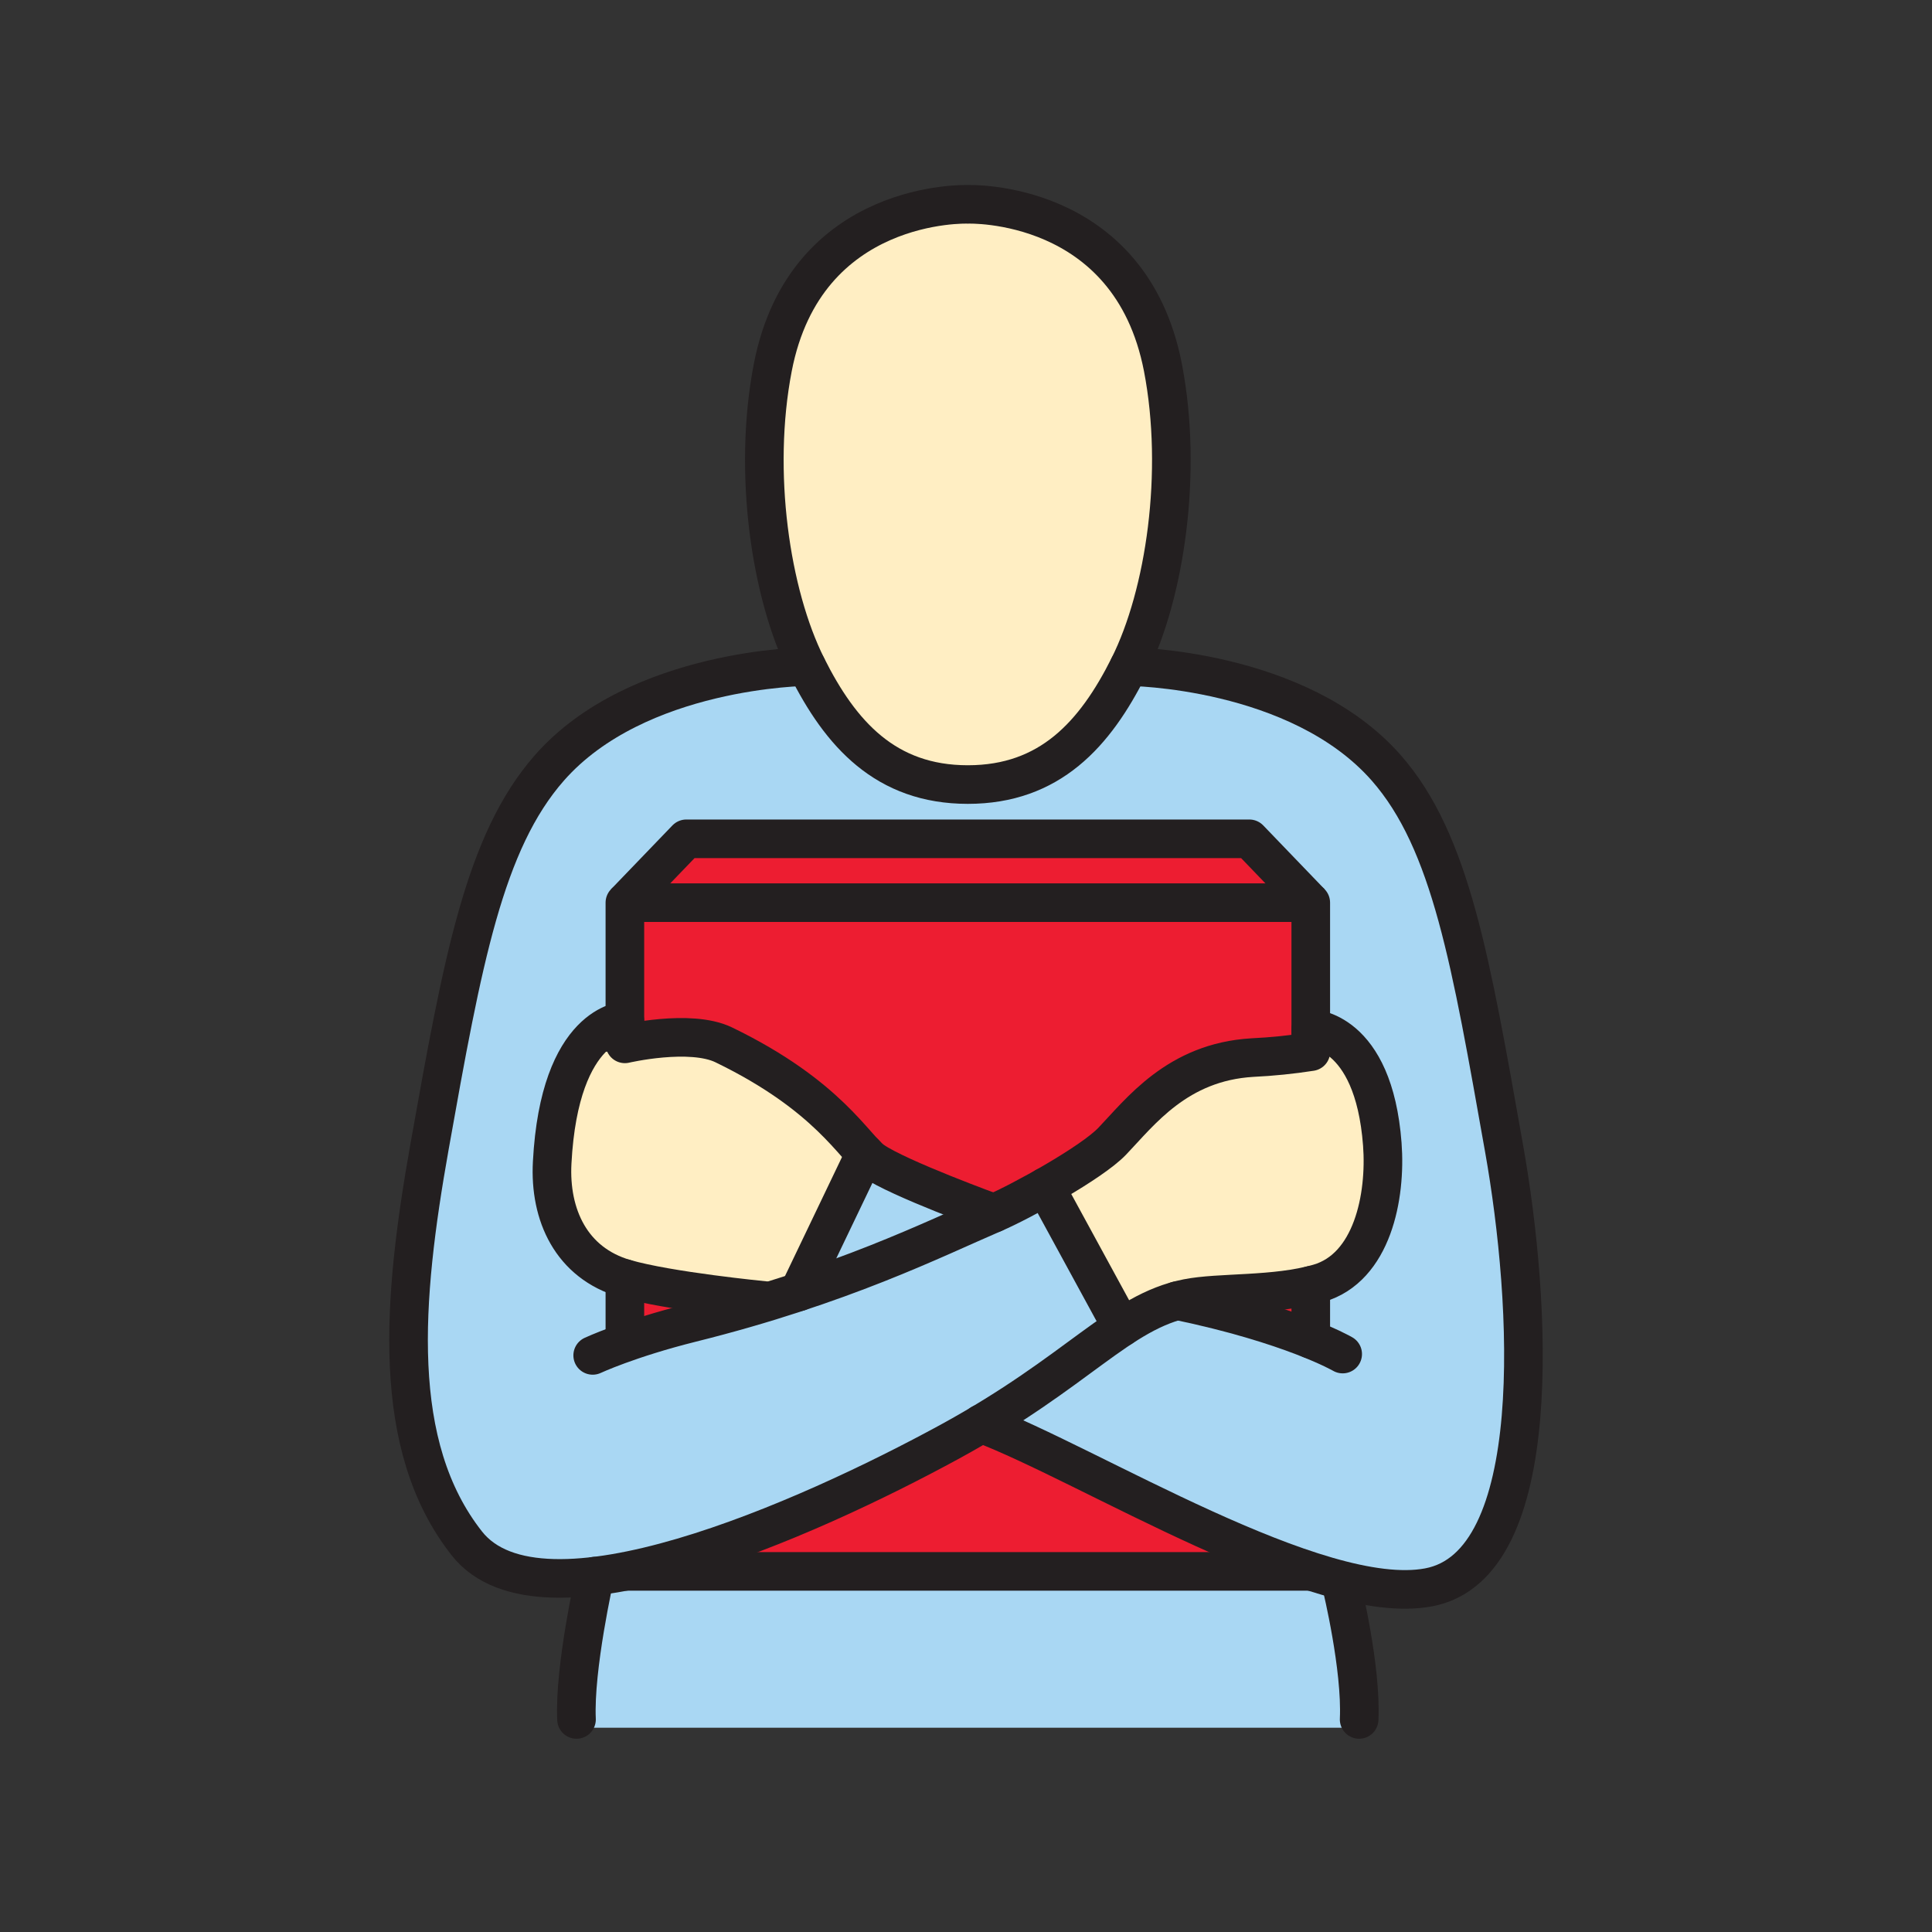
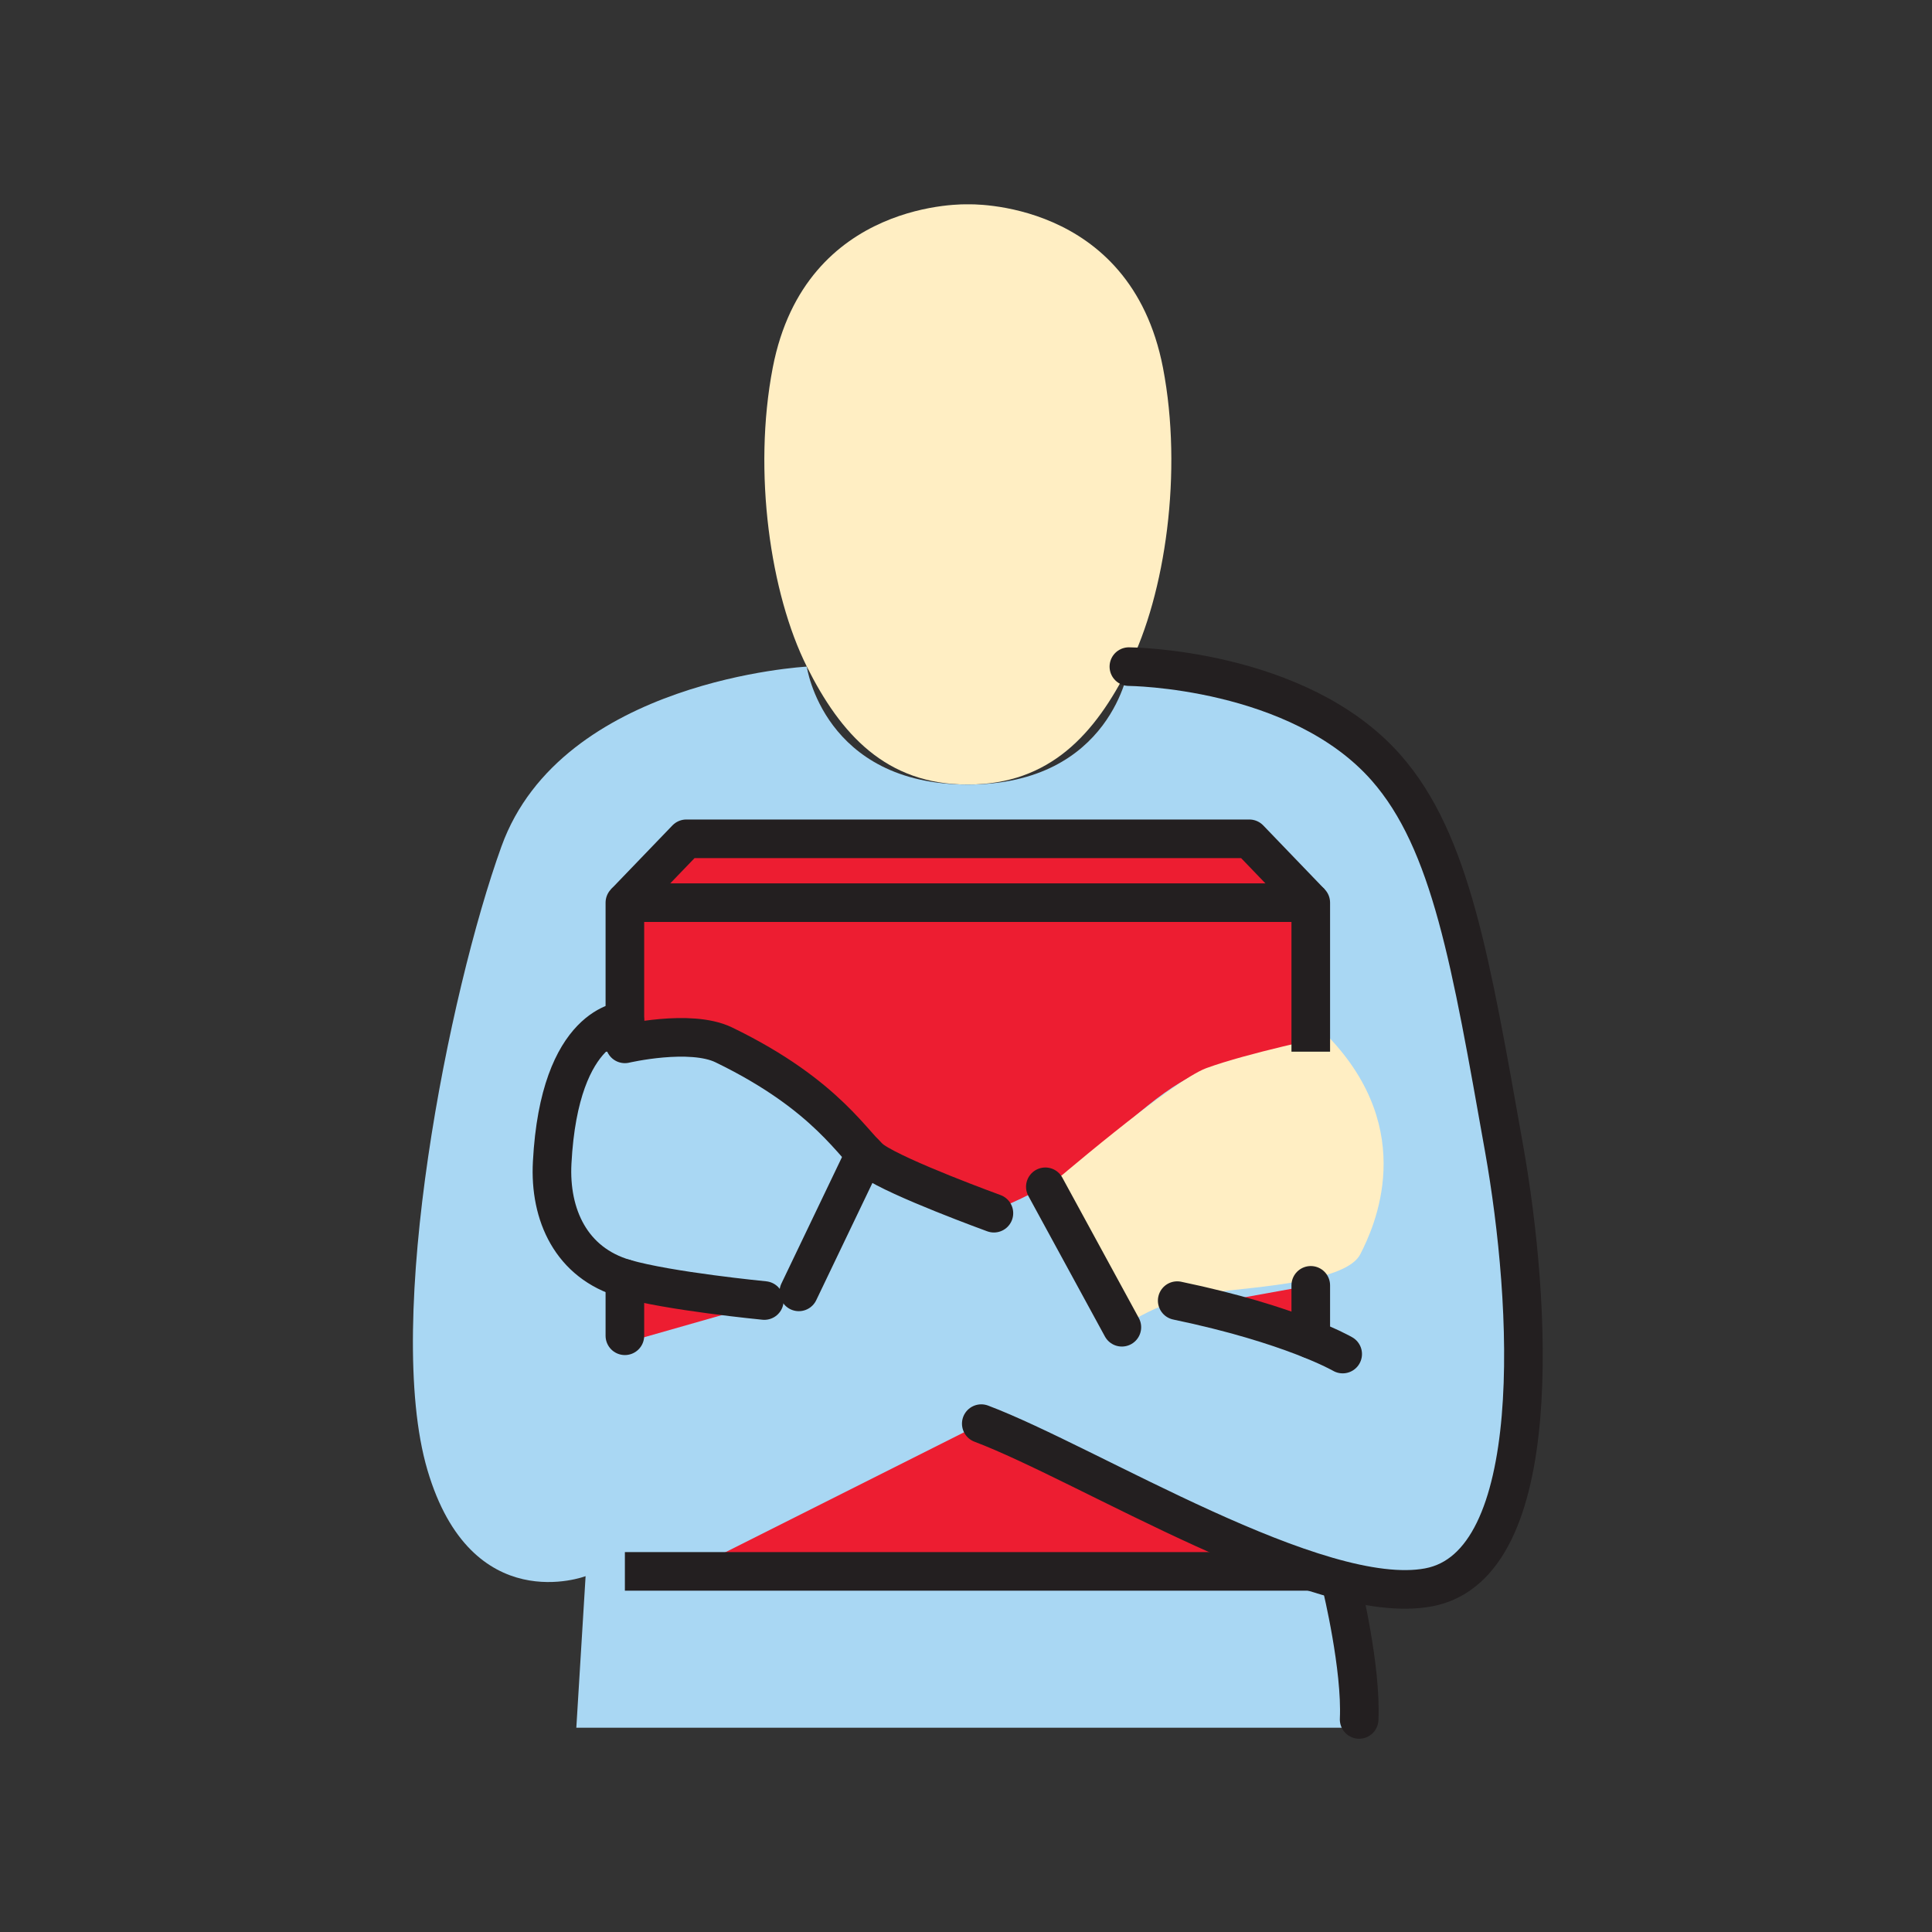
<svg xmlns="http://www.w3.org/2000/svg" width="1024" height="1024" viewBox="0 0 1024 1024" fill="none">
  <rect x="0" y="0" width="1024" height="1024" fill="#333333" stroke="none" />
  <g id="pronouns/mine">
    <g id="mine">
      <path id="Vector" d="M512.965 415.83C556.447 415.83 580.398 389.11 598.328 353.322C617.594 314.85 627.047 250.235 616.39 194.856C599.002 105.026 512.965 108.301 512.965 108.301C512.965 108.301 426.929 105.026 409.577 194.856C398.884 250.247 408.373 314.85 427.639 353.322C445.533 389.11 469.483 415.83 512.965 415.83Z" fill="#FFEEC3" />
      <path id="Vector_2" d="M760.142 448.571C728.22 360.21 598.328 353.322 598.328 353.322C598.328 353.322 589.478 415.83 512.966 415.83C436.454 415.83 427.615 353.322 427.615 353.322C427.615 353.322 297.711 360.21 265.801 448.571C237.877 525.877 203.185 699.817 226.546 779.135C249.906 858.453 310.379 835.393 310.379 835.393L305.466 915.722H720.465L715.552 835.393C715.552 835.393 776.037 858.453 799.398 779.135C822.758 699.817 788.055 525.877 760.142 448.571Z" fill="#A9D7F3" />
      <path id="Vector_3" d="M363.773 444.586L330.562 477.797V546.939C330.562 546.939 359.076 546.012 372.888 550.672C386.7 555.332 451.507 605.882 458.503 611.433C465.499 616.985 520.096 643.801 520.096 643.801C543.46 635.956 565.034 623.55 583.567 607.303C613.671 580.595 629.915 566.603 655.72 562.87C681.525 559.137 694.794 557.403 694.794 557.403V478.435L661.584 445.224L363.773 444.586Z" fill="#ED1D31" />
      <path id="Vector_4" d="M520.096 754.559L364.278 832.865H684.439L520.096 754.559Z" fill="#ED1D31" />
      <path id="Vector_5" d="M331.2 681.249V711.678L397.356 692.821L331.2 681.249Z" fill="#ED1D31" />
      <path id="Vector_6" d="M694.734 681.249V708.198L650.157 689.305L694.734 681.249Z" fill="#ED1D31" />
-       <path id="Vector_7" d="M319.496 544.192C319.496 544.192 289.152 566.012 292.499 613.07C295.774 658.972 294.606 677.649 420.26 688.534L455.65 615.177C455.65 615.177 407.725 549.093 358.836 547.949C324.397 547.131 319.496 544.192 319.496 544.192Z" fill="#FFEEC3" />
      <path id="Vector_8" d="M555.631 629.026L594.609 703.466C594.609 703.466 615.923 688.149 641.993 685.031C668.063 681.912 713.568 679.203 720.961 664.801C728.355 650.399 752.089 599.451 703.85 549.274C703.85 549.274 661.476 558.053 639.38 566.133C620.896 572.912 555.631 629.026 555.631 629.026Z" fill="#FFEEC3" />
      <path id="Vector_9" d="M405.111 689.305C405.111 689.305 354.308 684.381 331.201 677.649C302.795 669.365 291.15 643.933 292.668 616.141C296.593 541.881 331.201 541.038 331.201 541.038V553.26C331.201 553.26 365.772 545.168 383.617 553.802C439.321 580.775 452.844 608.314 462.658 615.214C476.108 624.594 526.791 643.018 526.791 643.018" stroke="#231F20" stroke-width="20.462" stroke-linecap="round" stroke-linejoin="round" />
-       <path id="Vector_10" d="M315.294 835.393C315.294 835.393 304.3 883.908 305.564 911.339" stroke="#231F20" stroke-width="20.462" stroke-linecap="round" stroke-linejoin="round" />
      <path id="Vector_11" d="M520.096 754.558C577.029 776.064 698.407 852.311 757.158 841.342C819.918 829.625 811.682 690.112 797.208 608.783C779.688 510.404 769.236 446.223 734.688 406.931C688.064 353.948 598.33 353.322 598.33 353.322" stroke="#231F20" stroke-width="20.462" stroke-linecap="round" stroke-linejoin="round" />
      <path id="Vector_12" d="M711.159 840.823C711.159 840.823 721.647 883.908 720.371 911.338" stroke="#231F20" stroke-width="20.462" stroke-linecap="round" stroke-linejoin="round" />
      <path id="Vector_13" d="M711.651 717.675C711.651 717.675 684.738 702.021 623.94 689.365" stroke="#231F20" stroke-width="20.462" stroke-linecap="round" stroke-linejoin="round" />
-       <path id="Vector_14" d="M314.137 718.385C314.137 718.385 333.247 709.451 366.494 701.154C446.317 681.249 494.905 656.697 526.791 643.017C541.084 636.9 578.569 616.309 589.479 604.894C604.278 589.457 623.942 562.881 663.775 560.545C674.163 560.048 684.517 558.999 694.794 557.402V545.18C694.794 545.18 728.029 545.18 732.653 606.459C734.748 634.251 727.354 671.881 698.936 680.154C675.841 686.885 646.459 684.705 629.264 688.125C593.212 695.278 572.031 726.658 503.418 764.119C427.364 805.578 286.863 868.05 247.451 818.065C206.666 766.287 213.217 688.944 227.691 607.615C245.211 509.236 256.711 446.187 291.246 406.931C337.871 353.948 427.616 353.322 427.616 353.322" stroke="#231F20" stroke-width="20.462" stroke-linecap="round" stroke-linejoin="round" />
      <path id="Vector_15" d="M554.053 629.026L594.609 703.467" stroke="#231F20" stroke-width="20.462" stroke-linecap="round" stroke-linejoin="round" />
      <path id="Vector_16" d="M458.503 611.432L423.39 684.716" stroke="#231F20" stroke-width="20.462" stroke-linecap="round" stroke-linejoin="round" />
      <path id="Vector_17" d="M331.2 707.981V677.648" stroke="#231F20" stroke-width="20.462" stroke-linecap="round" stroke-linejoin="round" />
      <path id="Vector_18" d="M694.734 709.835V681.261" stroke="#231F20" stroke-width="20.462" stroke-linecap="round" stroke-linejoin="round" />
      <path id="Vector_19" d="M694.734 832.864H331.2" stroke="#231F20" stroke-width="20.462" stroke-linejoin="round" />
      <path id="Vector_20" d="M694.734 557.402V478.434H331.2V557.402" stroke="#231F20" stroke-width="20.462" stroke-linejoin="round" />
      <path id="Vector_21" d="M694.734 478.435L662.173 444.586H363.772L331.2 478.435" stroke="#231F20" stroke-width="20.462" stroke-linejoin="round" />
-       <path id="Vector_22" d="M512.965 415.83C556.447 415.83 580.398 389.11 598.328 353.322C617.594 314.85 627.047 250.235 616.39 194.856C599.002 105.026 512.965 108.301 512.965 108.301C512.965 108.301 426.929 105.026 409.577 194.856C398.884 250.247 408.373 314.85 427.639 353.322C445.533 389.11 469.483 415.83 512.965 415.83Z" stroke="#231F20" stroke-width="20.462" stroke-linejoin="round" />
    </g>
  </g>
</svg>